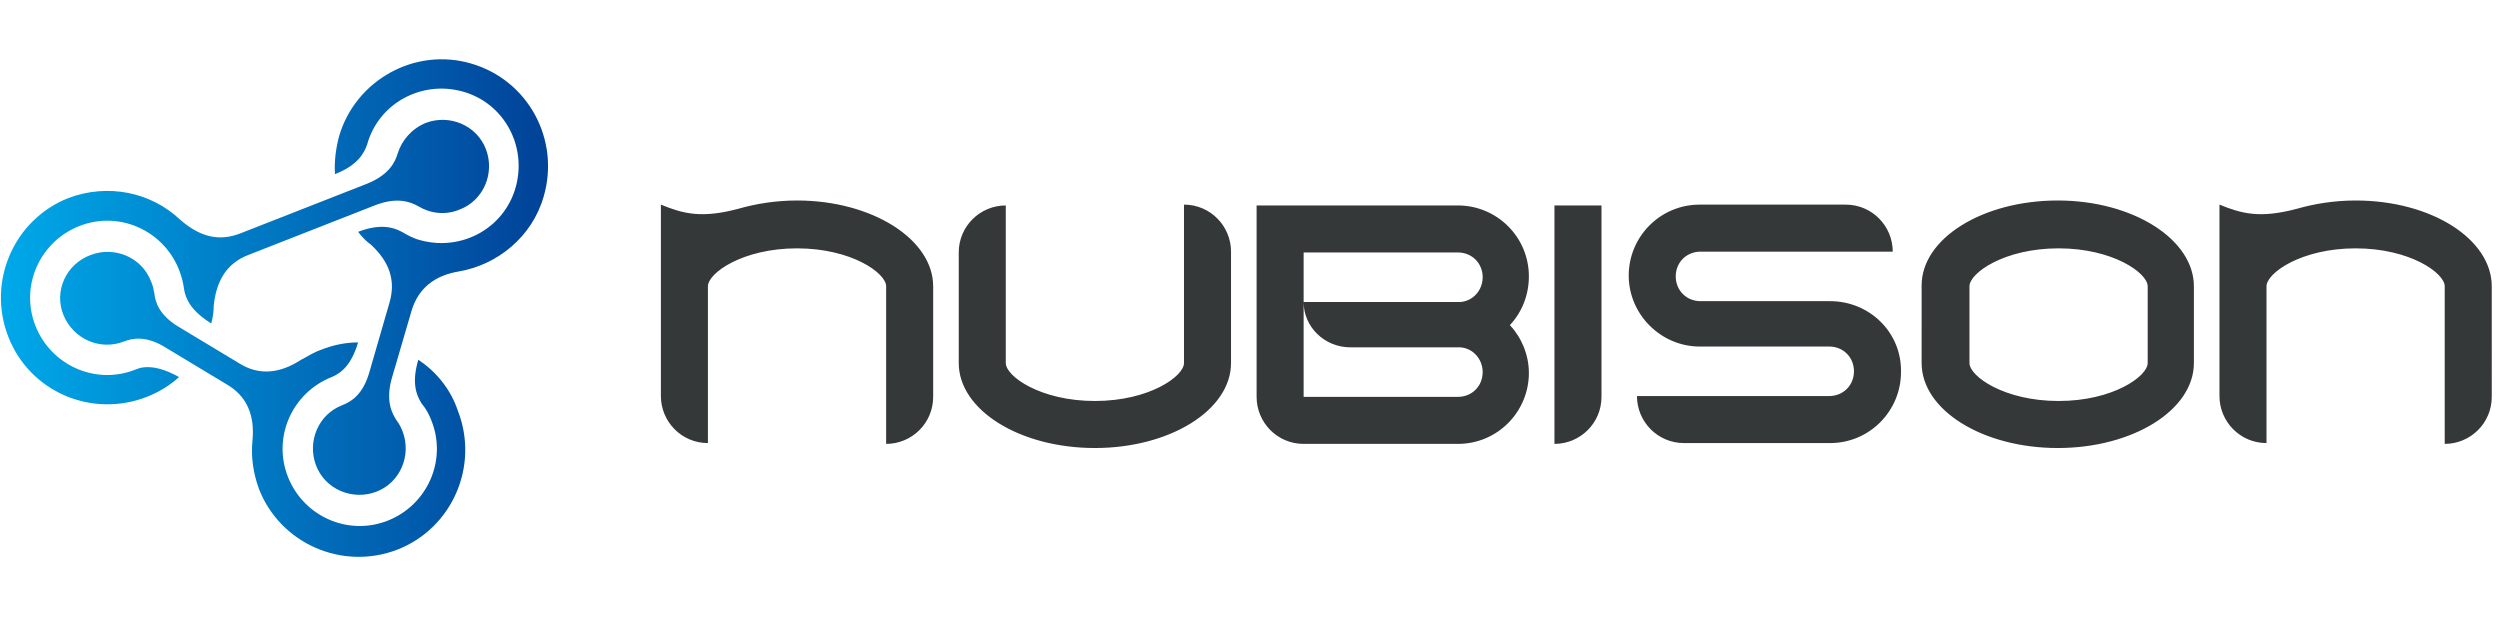
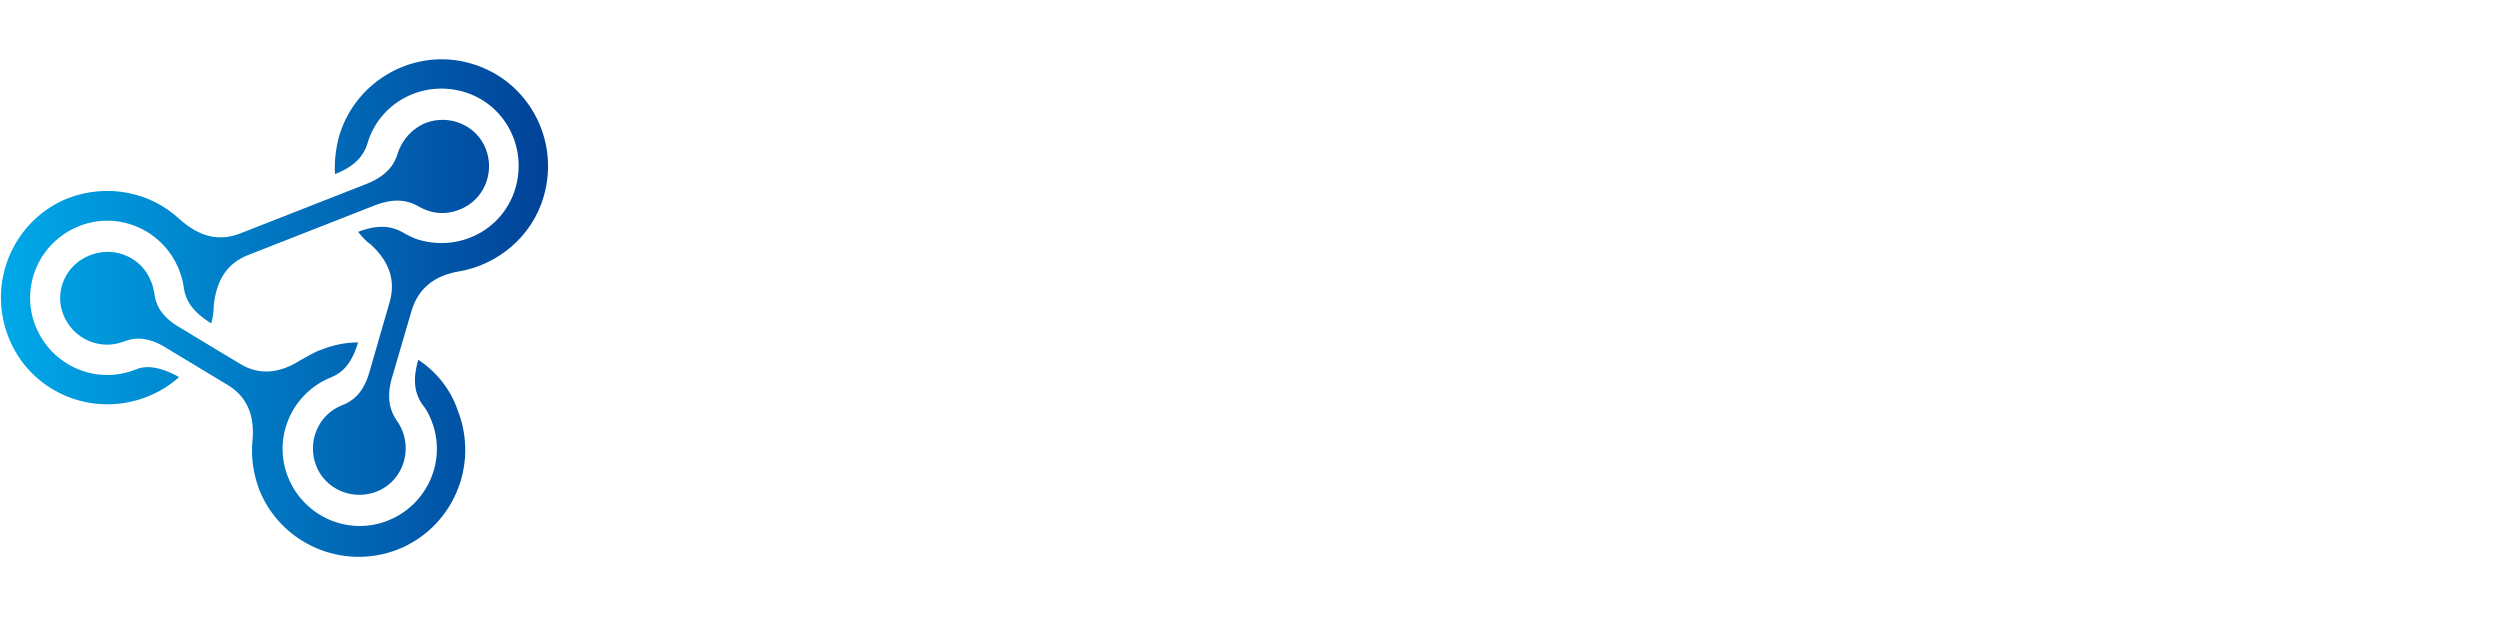
<svg xmlns="http://www.w3.org/2000/svg" viewBox="0 0 303 78">
-   <path d="M188.4 24.9v28.9c3.1 0 5.7-2.5 5.7-5.7V24.9h-5.7zm33.4 11.6h-15.7c-1.7 0-3-1.3-3-3s1.3-3 3-3h23.3c0-3.1-2.5-5.7-5.7-5.7H206c-4.8 0-8.6 3.9-8.6 8.6s3.9 8.6 8.6 8.6h15.7c1.7 0 3 1.3 3 3s-1.3 3-3 3h-23.3c0 3.1 2.5 5.7 5.7 5.7h17.7c4.8 0 8.6-3.9 8.6-8.6.1-4.8-3.8-8.6-8.6-8.6zm-99.9-11.6c-3.1 0-5.7 2.5-5.7 5.7V44c0 5.7 7.4 10.3 16.5 10.3s16.5-4.6 16.5-10.3V30.5c0-3.1-2.5-5.7-5.7-5.7V44c0 1.6-4.2 4.6-10.8 4.6-6.6 0-10.8-3-10.8-4.6V24.9zm-25.3-.6c-2.6 0-5 .4-7.1 1-4.5 1.2-6.7.6-9.4-.5V48c0 3.1 2.5 5.7 5.7 5.7v-19c0-1.6 4.2-4.6 10.8-4.6 6.6 0 10.8 3 10.8 4.6v19.1c3.1 0 5.7-2.5 5.7-5.7V34.7c0-5.7-7.4-10.4-16.5-10.4zm188.9 0c-2.6 0-5 .4-7.1 1-4.5 1.2-6.7.6-9.4-.5V48c0 3.1 2.5 5.7 5.7 5.7v-19c0-1.6 4.2-4.6 10.8-4.6s10.8 3 10.8 4.6v19.1c3.1 0 5.7-2.5 5.7-5.7V34.7c0-5.7-7.3-10.4-16.5-10.4zm-25.2 10.4zm-10.9-10.4c-9.1 0-16.5 4.6-16.5 10.3V44c0 5.7 7.4 10.3 16.5 10.3s16.5-4.6 16.5-10.3v-9.3c0-5.7-7.4-10.4-16.5-10.4zM260.3 44c0 1.6-4.2 4.6-10.8 4.6s-10.8-3-10.8-4.6v-9.3c0-1.6 4.2-4.6 10.8-4.6 6.6 0 10.8 3 10.8 4.6V44zm-21.7-9.3zm21.7 9.3zm-21.7 0zm-53.3-10.5c0-4.8-3.9-8.6-8.6-8.6h-24.4v23.2c0 3.1 2.5 5.7 5.7 5.7h18.7c4.8 0 8.6-3.9 8.6-8.6 0-2.2-.9-4.3-2.3-5.8 1.5-1.6 2.3-3.7 2.3-5.9zm-21.6 8.6H177c1.5.1 2.7 1.4 2.7 3 0 1.7-1.3 3-3 3H158V30.6h18.7c1.7 0 3 1.3 3 3 0 1.6-1.2 2.9-2.7 3h-19c0 3 2.5 5.5 5.7 5.5z" fill="#343838" />
  <linearGradient id="a" gradientUnits="userSpaceOnUse" x1="-.364" y1="46.126" x2="65.636" y2="46.126" gradientTransform="matrix(1 0 0 -1 0 77.89)">
    <stop offset="0" stop-color="#00aaea" />
    <stop offset="1" stop-color="#014399" />
  </linearGradient>
  <path d="M16.4 44.8c-4.8 1.9-10.2-.5-12.1-5.3s.5-10.2 5.3-12.1 10.2.5 12.1 5.3c.3.8.5 1.5.6 2.3.2 1.3.9 2.7 3.3 4.2.2-.7.3-1.4.3-2.1.3-3.1 1.6-5.2 4.2-6.2l15.3-6c2.8-1.1 4.4-.4 5.3.1 1.5.9 3.3 1.1 5 .4 2.9-1.1 4.3-4.4 3.2-7.3s-4.4-4.3-7.3-3.2c-1.7.7-2.9 2.1-3.4 3.7-.3 1-1 2.6-3.8 3.7l-15.3 6c-2.6 1-4.9.4-7.3-1.7-3.5-3.3-8.7-4.4-13.5-2.6C1.7 26.6-1.6 34.1 1 40.8s10.1 9.9 16.8 7.3c1.5-.6 2.8-1.4 3.9-2.4-2.5-1.4-4.2-1.4-5.3-.9z" fill="url(#a)" />
  <linearGradient id="b" gradientUnits="userSpaceOnUse" x1="-.364" y1="44.311" x2="65.636" y2="44.311" gradientTransform="matrix(1 0 0 -1 0 77.89)">
    <stop offset="0" stop-color="#00aaea" />
    <stop offset="1" stop-color="#014399" />
  </linearGradient>
  <path d="M57.1 7.7c-6.8-2-14 2-16 8.8-.4 1.5-.6 3.1-.5 4.6 2.6-1 3.5-2.4 3.9-3.6 1.4-5 6.6-7.8 11.6-6.4s7.8 6.6 6.4 11.6c-1.4 5-6.6 7.8-11.6 6.4-.8-.2-1.5-.6-2.2-1-1.1-.6-2.7-1-5.3 0 .4.5.9 1.1 1.5 1.5 2.3 2.1 3.1 4.4 2.3 7.1L44.8 45c-.8 2.9-2.3 3.7-3.3 4.1-2.9 1.1-4.3 4.4-3.2 7.3 1.1 2.9 4.4 4.3 7.3 3.2 2.9-1.1 4.3-4.4 3.2-7.3-.2-.5-.4-.9-.7-1.3-.6-.9-1.4-2.4-.6-5.2l2.4-8.2c.8-2.6 2.7-4.2 5.7-4.7 4.7-.8 8.9-4.2 10.3-9.1 2-6.9-1.9-14.1-8.8-16.1z" fill="url(#b)" />
  <linearGradient id="c" gradientUnits="userSpaceOnUse" x1="-.364" y1="28.883" x2="65.636" y2="28.883" gradientTransform="matrix(1 0 0 -1 0 77.89)">
    <stop offset="0" stop-color="#00aaea" />
    <stop offset="1" stop-color="#014399" />
  </linearGradient>
  <path d="M50.7 43.6c-.8 2.7-.3 4.2.4 5.3.5.6.9 1.3 1.2 2.1 1.9 4.8-.5 10.2-5.3 12.1s-10.2-.5-12.1-5.3.5-10.2 5.3-12.1c1.2-.5 2.4-1.5 3.2-4.2-1.5 0-3 .3-4.5.9-.9.3-1.6.8-2.4 1.2-2.6 1.7-5.1 1.9-7.4.5l-7.3-4.4c-2.6-1.5-3-3.2-3.1-4.2-.1-.5-.2-1-.4-1.4-1.1-2.9-4.4-4.3-7.3-3.2-3 1.1-4.5 4.4-3.3 7.3s4.4 4.3 7.3 3.2c1-.4 2.7-.8 5.2.8l7.3 4.4c2.4 1.4 3.4 3.7 3.1 6.8-.2 2 .1 4 .8 5.9 2.6 6.6 10.1 9.9 16.8 7.3 6.6-2.6 9.9-10.1 7.3-16.8-.9-2.7-2.7-4.8-4.8-6.2z" fill="url(#c)" />
</svg>